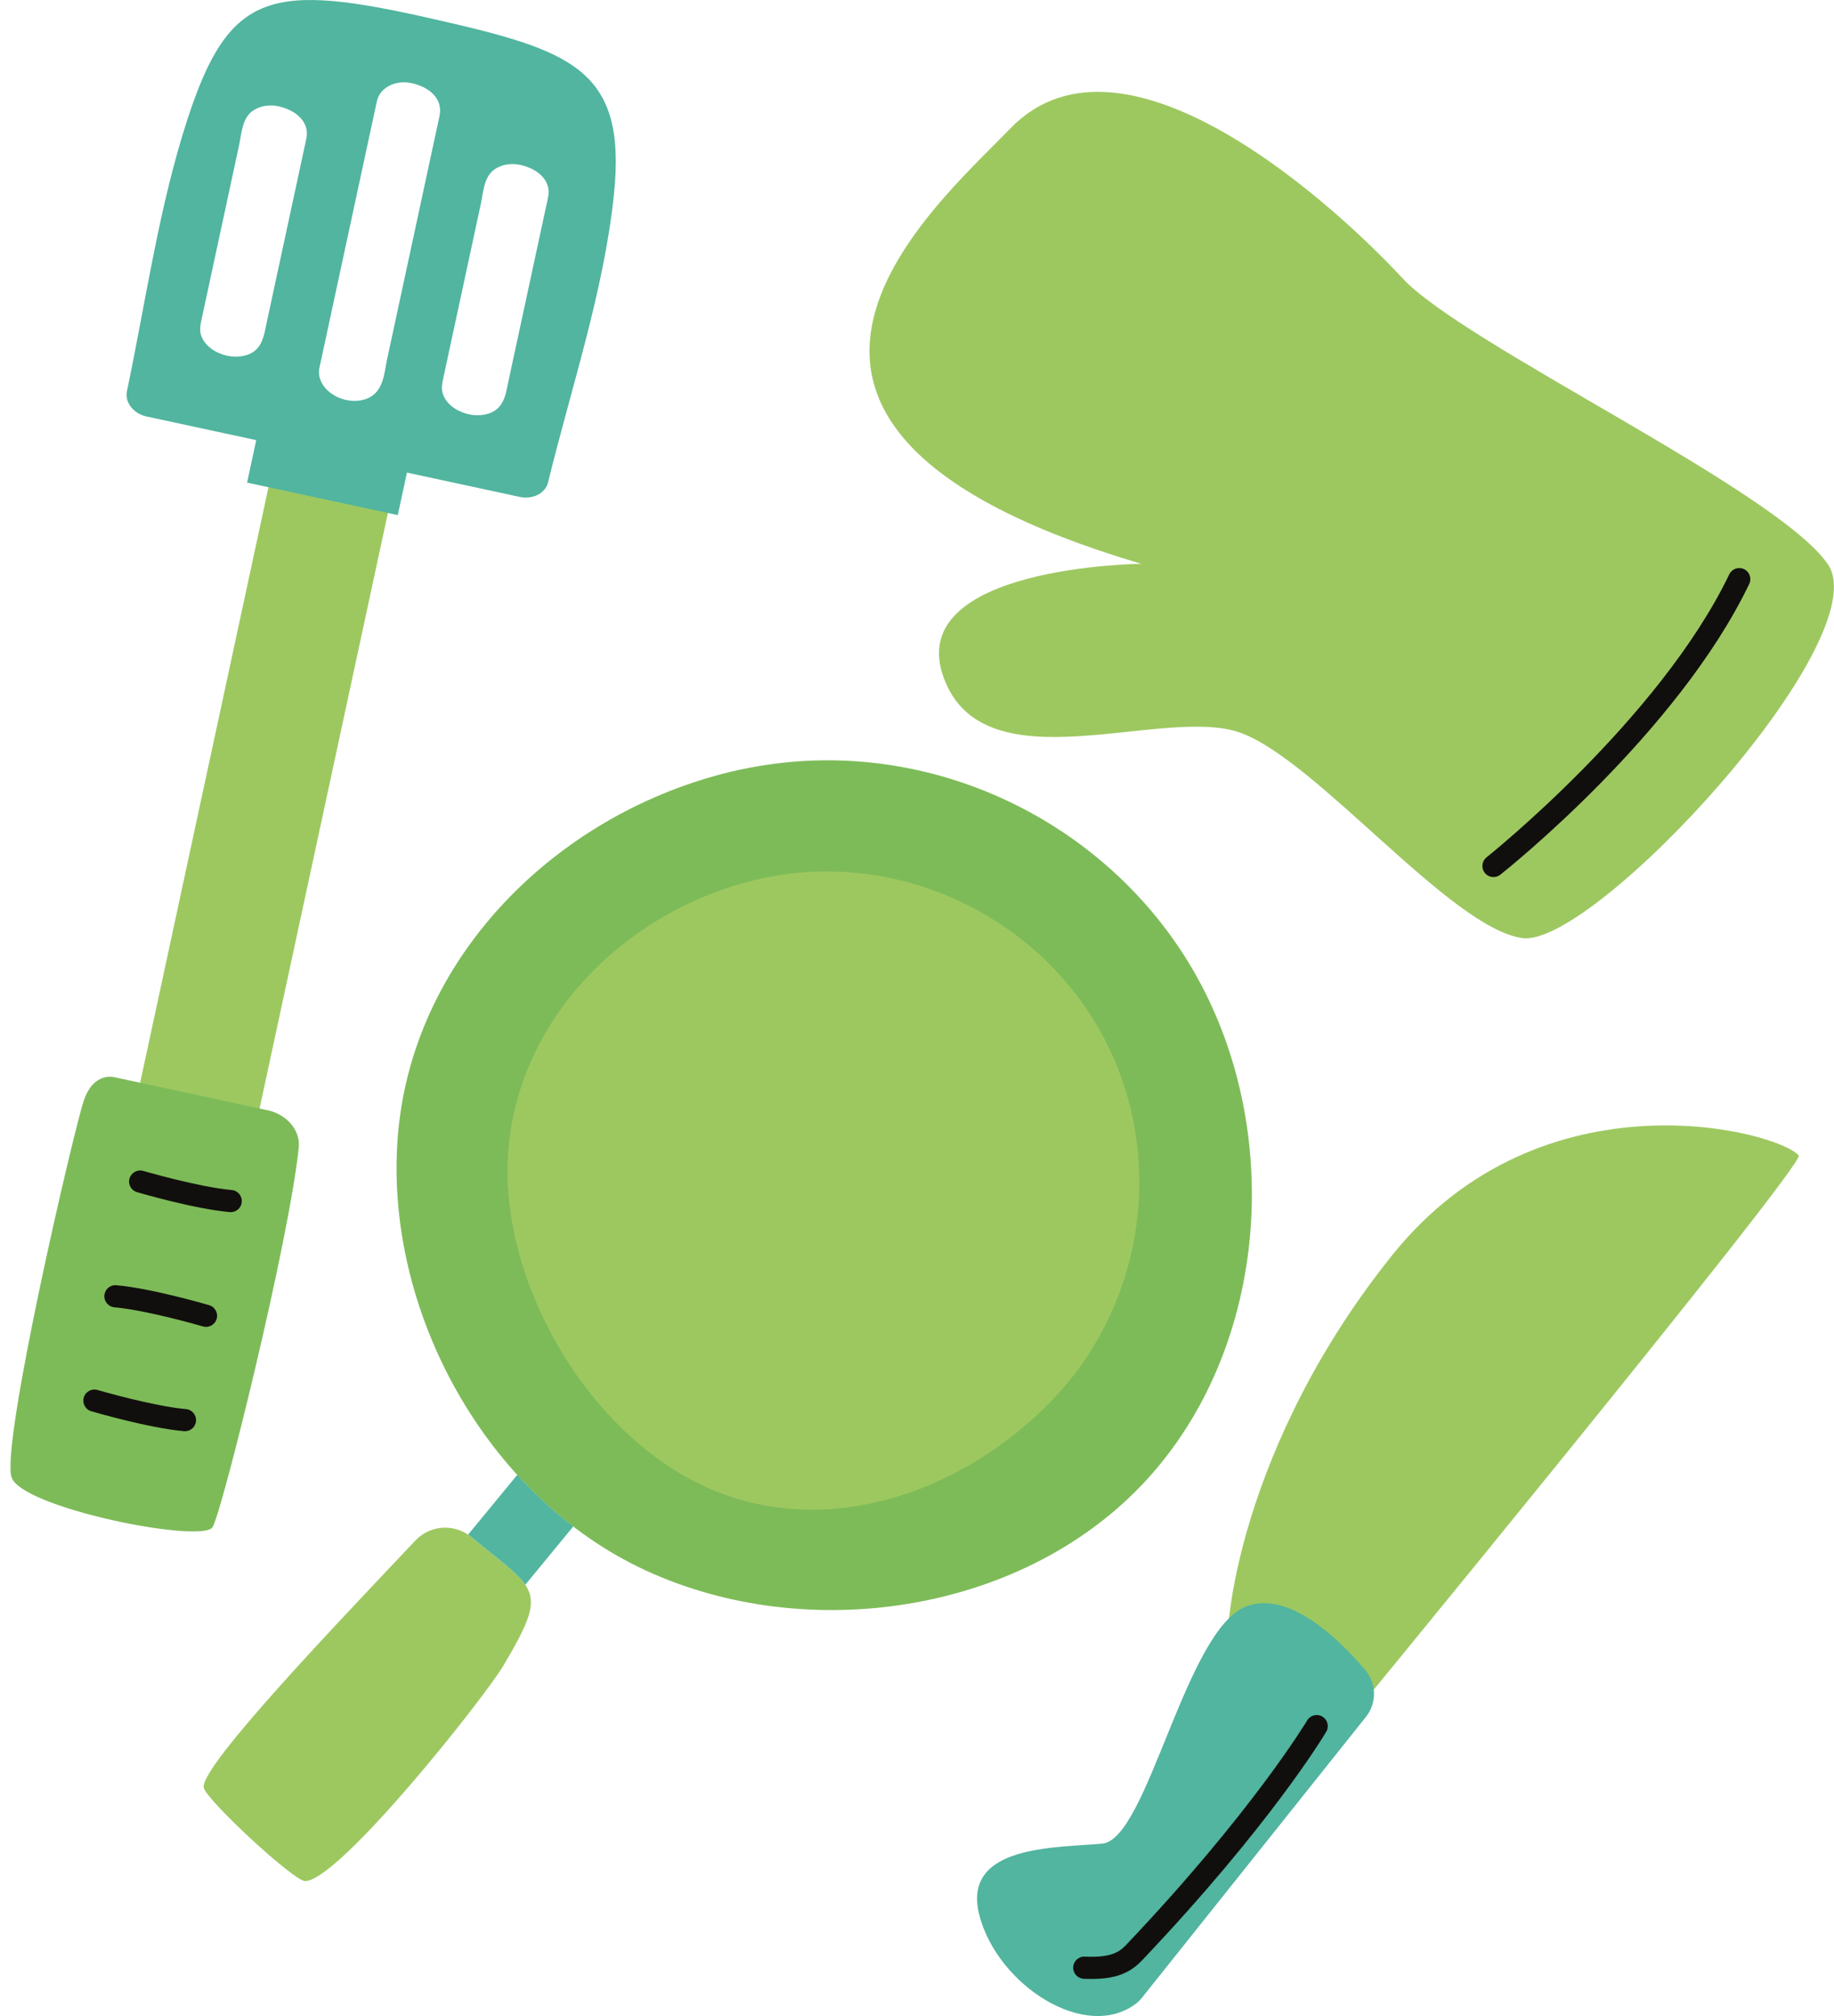
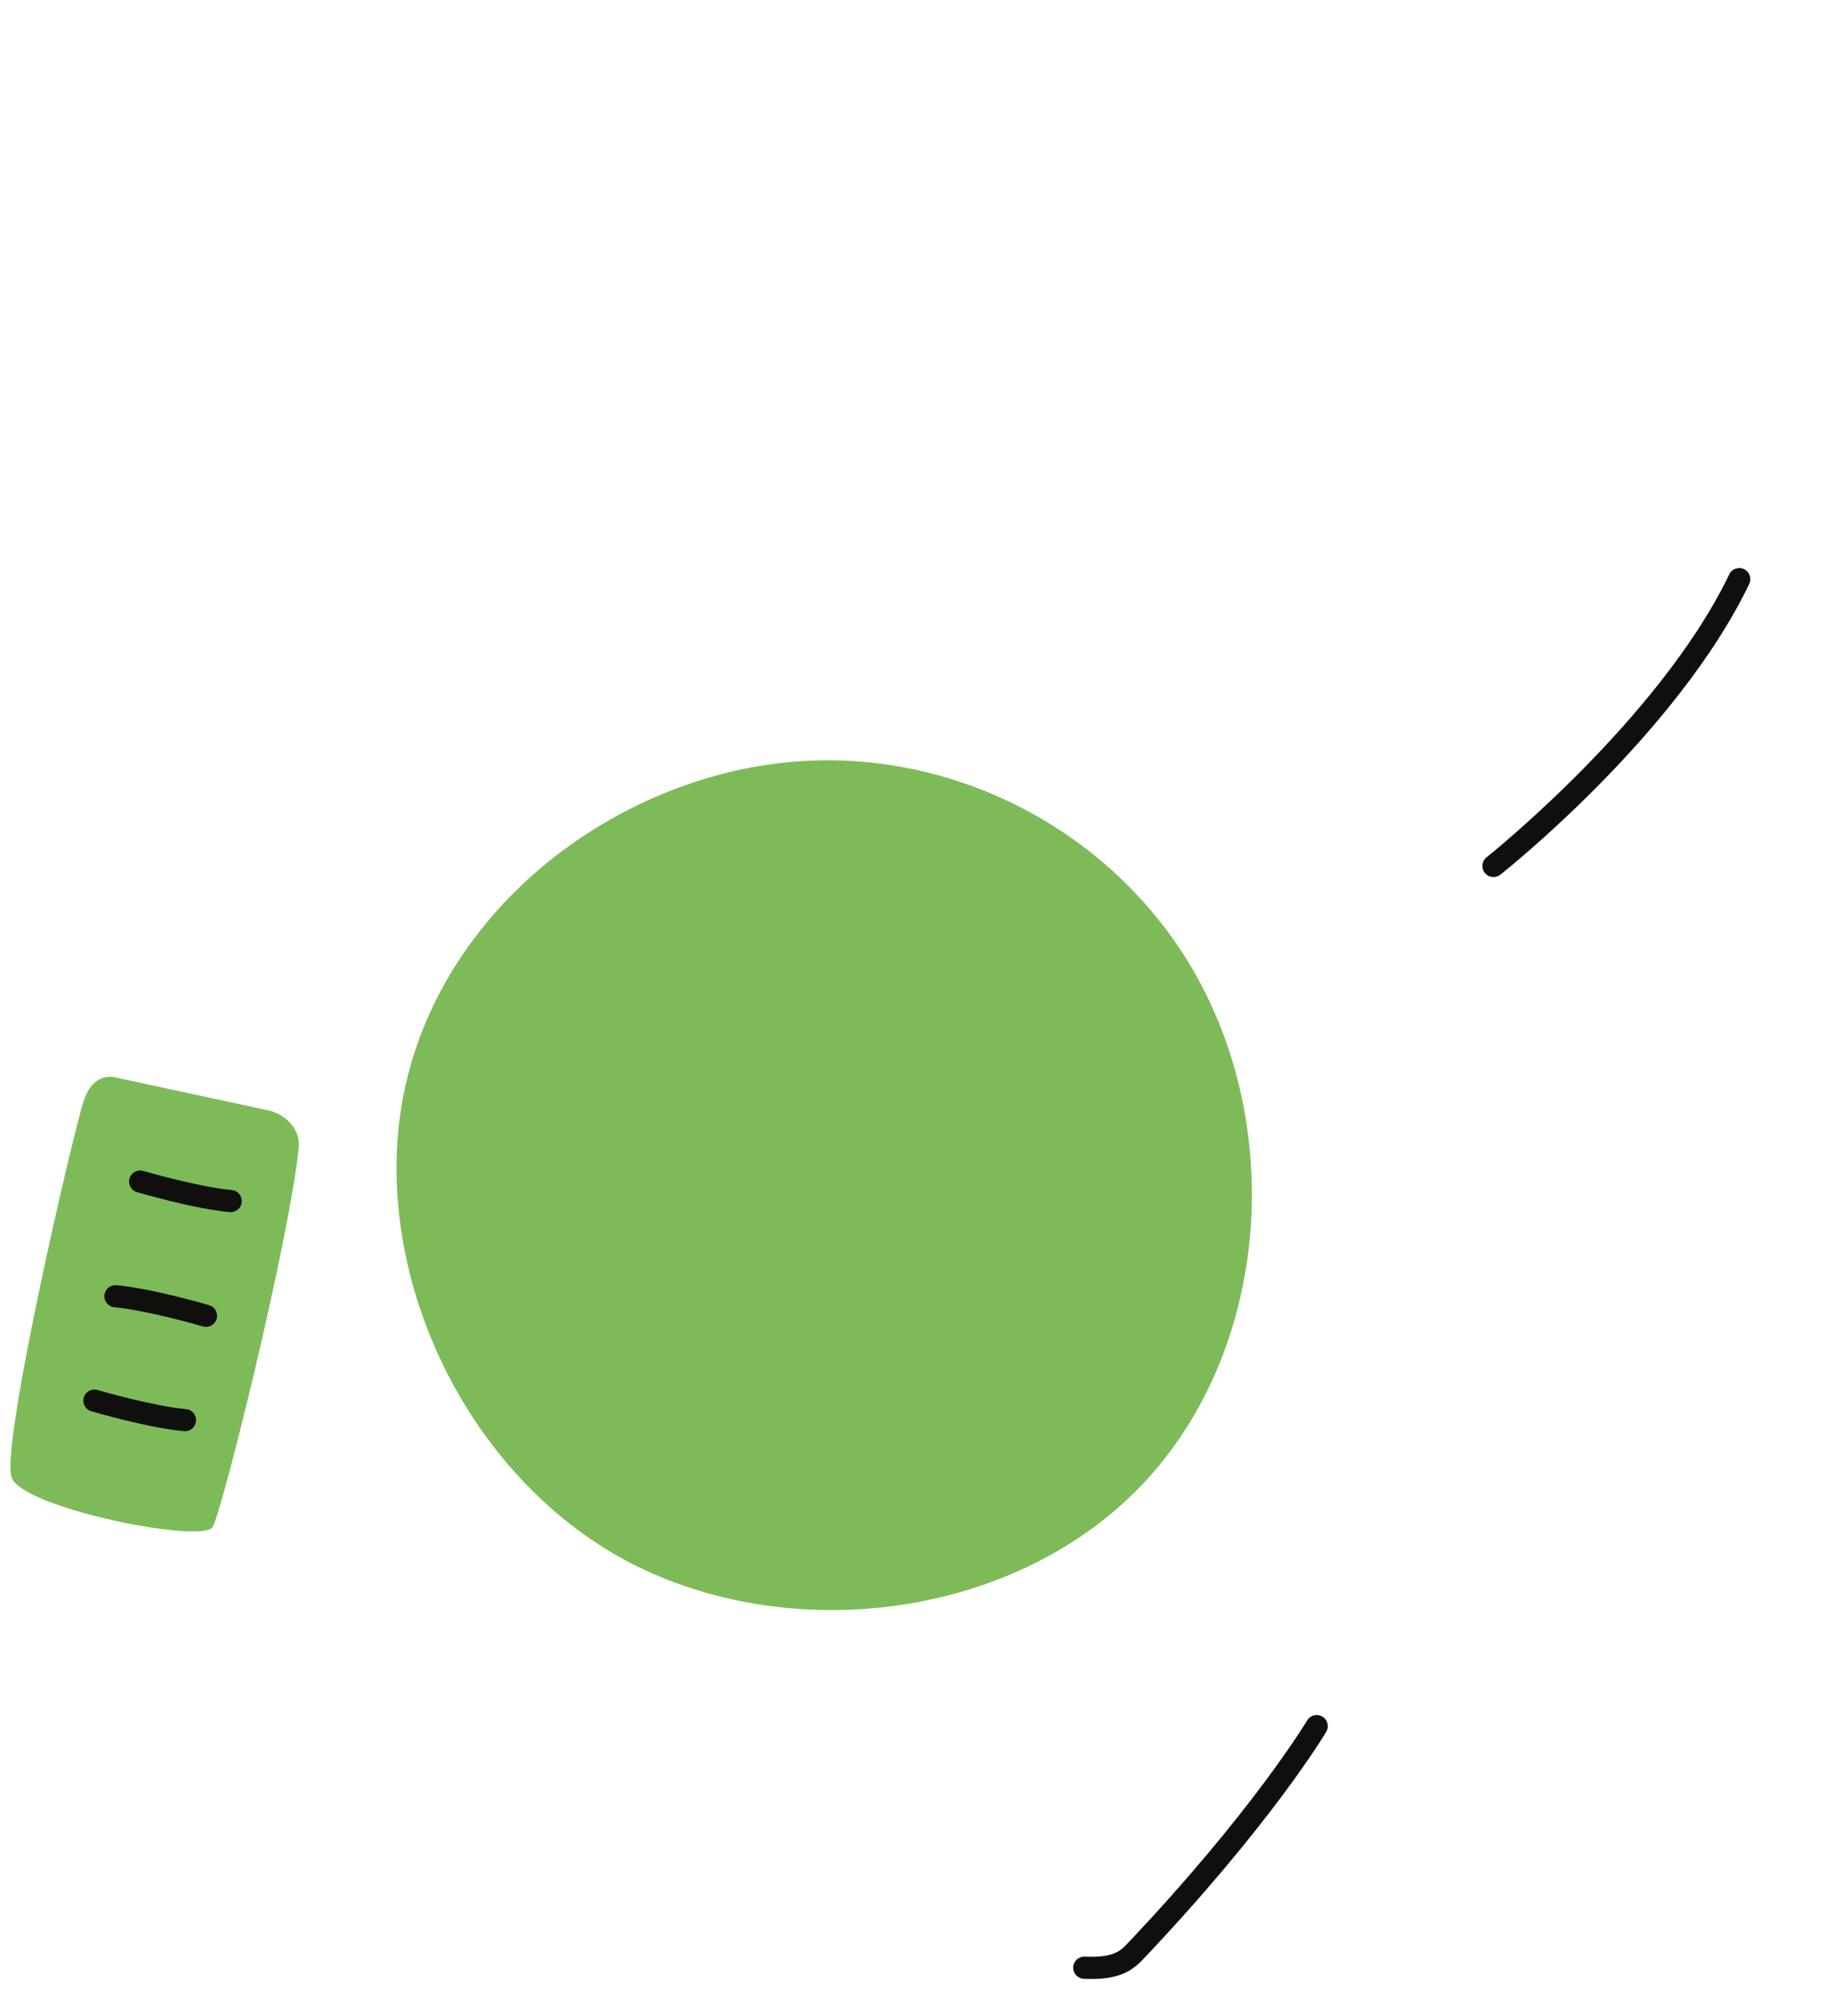
<svg xmlns="http://www.w3.org/2000/svg" fill="#000000" height="500.3" preserveAspectRatio="xMidYMid meet" version="1" viewBox="-2.6 0.0 455.1 500.3" width="455.1" zoomAndPan="magnify">
  <defs>
    <clipPath id="a">
-       <path d="M 28 22 L 452.48 22 L 452.48 294 L 28 294 Z M 28 22" />
-     </clipPath>
+       </clipPath>
    <clipPath id="b">
-       <path d="M 28 0 L 339 0 L 339 500.25 L 28 500.25 Z M 28 0" />
-     </clipPath>
+       </clipPath>
  </defs>
  <g>
    <g clip-path="url(#a)" id="change1_1">
-       <path d="M 28.297 286.68 L 57.934 293.066 L 96.836 112.527 L 67.199 106.141 Z M 375.148 232.77 C 357.379 230.281 324.523 189.059 305.438 181.906 C 286.355 174.754 241.539 195.723 231.543 168.082 C 221.551 140.441 280.594 139.902 280.594 139.902 C 165.367 105.785 228.488 52.164 248.09 31.895 C 276.582 2.43 330.156 52.504 345.359 68.977 C 360.559 85.453 438.121 121.453 450.941 139.949 C 463.766 158.445 392.918 235.258 375.148 232.77" fill="#9dc860" />
-     </g>
+       </g>
    <g id="change2_1">
      <path d="M 63.789 275.488 L 25.832 267.309 C 25.832 267.309 20.68 265.812 18.211 273.047 C 15.738 280.281 -2.605 359.062 0.312 366.684 C 3.234 374.301 47.426 383.047 50.129 378.969 C 52.406 375.531 69.168 307.887 71.535 284.703 C 71.965 280.516 68.617 276.527 63.789 275.488 Z M 280.43 368.797 C 250.047 400.359 197.668 408.055 157.828 389.777 C 118.145 371.57 92.473 325.043 96.152 281.523 C 99.781 238.617 133.539 203.969 175.035 192.461 C 180.406 190.969 185.895 189.914 191.434 189.293 C 234.461 184.465 277.098 207.59 296.48 246.32 C 316.09 285.492 310.777 337.273 280.43 368.797" fill="#7dbb58" />
    </g>
    <g id="change3_1">
-       <path d="M 342.969 311.336 C 305.695 357.703 299.938 404.855 302.43 414.254 C 304.918 423.652 326.562 433.586 326.562 433.586 C 326.562 433.586 445.512 288.836 443.746 286.723 C 438.762 280.758 380.242 264.973 342.969 311.336 Z M 194.305 216.699 C 190.195 217.156 186.125 217.934 182.145 219.031 C 151.379 227.523 126.32 253.172 123.59 284.973 C 120.816 317.227 142.824 355.281 172.227 368.816 C 201.734 382.402 235.941 370.781 258.492 347.418 C 281.02 324.078 286.605 288.129 272.113 259.074 C 257.777 230.348 226.199 213.164 194.305 216.699 Z M 265.23 59.227 C 274.523 69.895 291.023 55.516 281.73 44.852 C 272.434 34.184 255.934 48.559 265.23 59.227 Z M 317.688 92.648 C 308.391 81.98 291.891 96.359 301.184 107.027 C 310.48 117.691 326.98 103.316 317.688 92.648 Z M 402.387 125.039 C 393.094 114.371 376.594 128.75 385.887 139.414 C 395.184 150.082 411.684 135.707 402.387 125.039 Z M 114.402 381.43 C 110.262 377.992 104.16 378.348 100.469 382.266 C 81.973 401.887 46.906 438.395 47.957 443.59 C 48.566 446.594 70.418 466.934 73.195 466.781 C 81.891 466.297 117.496 421.391 122.277 413.359 C 133.895 393.852 130.449 394.766 114.402 381.43 Z M 350.926 168.18 C 360.223 178.848 376.723 164.469 367.426 153.805 C 358.133 143.137 341.633 157.512 350.926 168.18 Z M 270.09 99.164 C 260.797 88.496 244.293 102.875 253.59 113.543 C 262.883 124.211 279.383 109.832 270.09 99.164 Z M 309.949 136.172 C 299.297 151.047 322.301 167.523 332.953 152.652 C 343.605 137.777 320.602 121.301 309.949 136.172 Z M 348.012 98.461 C 356.25 86.961 374.039 99.703 365.805 111.207 C 357.562 122.711 339.77 109.965 348.012 98.461" fill="#9dc860" />
-     </g>
+       </g>
    <g clip-path="url(#b)" id="change4_1">
-       <path d="M 139.652 378.77 L 127.746 393.242 C 125.629 390.105 121.129 387.02 114.402 381.43 C 114.129 381.203 113.844 380.996 113.555 380.801 L 125.758 365.965 C 130.02 370.652 134.664 374.949 139.652 378.77 Z M 336.352 426.023 L 280.801 495.68 C 280.414 496.168 279.988 496.629 279.496 497.016 C 266.965 506.867 244.984 492.656 240.445 475.316 C 235.82 457.637 259.66 458.547 270.949 457.469 C 282.238 456.391 291.629 403.848 306.895 398.512 C 317.449 394.82 329.645 406.699 336.164 414.375 C 339.004 417.719 339.086 422.594 336.352 426.023 Z M 133.449 48.738 C 133.324 49.426 133.152 50.105 133.008 50.789 C 132.105 54.969 131.207 59.148 130.309 63.324 C 128.059 73.754 125.812 84.18 123.566 94.605 C 122.836 98.004 122.488 101.875 117.754 102.859 C 113.562 103.727 108.395 101.402 107.266 97.652 C 106.855 96.293 107.133 95.062 107.41 93.773 C 109.445 84.328 111.48 74.883 113.516 65.438 C 114.59 60.461 115.66 55.488 116.73 50.512 C 117.312 47.828 117.445 44.094 119.887 42.199 C 121.586 40.883 124.059 40.391 126.418 40.898 C 130.852 41.852 134.16 44.754 133.449 48.738 Z M 106.5 28.617 C 106.277 29.785 105.996 30.945 105.746 32.109 C 104.555 37.645 103.363 43.176 102.172 48.707 C 99.273 62.152 96.375 75.602 93.477 89.051 C 92.707 92.629 92.637 97.578 88.059 99.055 C 82.477 100.855 75.719 96.551 76.637 91.406 C 76.773 90.629 76.969 89.855 77.137 89.086 C 79.809 76.684 82.48 64.281 85.152 51.883 C 86.531 45.488 87.906 39.094 89.285 32.699 C 89.707 30.754 90.125 28.801 90.547 26.852 C 90.832 25.52 91.016 24.156 91.887 23.016 C 93.457 20.945 96.531 19.98 99.504 20.621 C 104.062 21.605 107.266 24.578 106.5 28.617 Z M 73.457 34.203 C 73.336 34.891 73.164 35.57 73.016 36.254 C 72.113 40.434 71.215 44.613 70.316 48.789 C 68.07 59.219 65.82 69.645 63.574 80.07 C 62.844 83.469 62.496 87.34 57.762 88.324 C 53.57 89.191 48.402 86.867 47.273 83.117 C 46.863 81.758 47.141 80.527 47.418 79.242 C 49.453 69.793 51.488 60.348 53.527 50.902 C 54.598 45.926 55.668 40.953 56.738 35.977 C 57.32 33.297 57.453 29.559 59.898 27.664 C 61.594 26.348 64.066 25.855 66.426 26.363 C 70.855 27.316 74.168 30.219 73.457 34.203 Z M 104.676 4.656 C 64.777 -4.391 54.332 -2.285 43.965 29.441 C 36.863 51.18 33.609 74.633 28.898 97.094 C 28.324 99.848 30.512 102.645 33.82 103.359 L 60.984 109.211 L 58.715 119.754 L 96.109 127.809 L 98.379 117.27 L 126.352 123.297 C 129.621 124.004 132.738 122.398 133.398 119.699 C 139.148 96.152 147.285 72.141 149.754 48.156 C 152.961 17.008 139.191 12.488 104.676 4.656" fill="#51b59f" />
-     </g>
+       </g>
    <g id="change5_1">
      <path d="M 325.535 425.949 C 324.23 425.172 322.543 425.602 321.766 426.91 C 321.633 427.133 308.098 449.699 276.793 482.66 C 274.895 484.66 272.613 485.773 266.574 485.52 C 265.043 485.445 263.773 486.633 263.711 488.152 C 263.648 489.672 264.828 490.953 266.348 491.016 C 266.98 491.043 267.59 491.055 268.176 491.055 C 274.066 491.055 277.695 489.703 280.781 486.453 C 312.566 452.984 325.945 430.652 326.496 429.719 C 327.273 428.41 326.844 426.723 325.535 425.949 Z M 49.293 323.859 C 48.715 323.688 34.98 319.68 26.285 318.914 C 24.742 318.773 23.438 319.898 23.305 321.414 C 23.172 322.926 24.289 324.262 25.801 324.395 C 33.953 325.113 47.609 329.098 47.746 329.137 C 48.004 329.215 48.266 329.25 48.523 329.25 C 49.711 329.25 50.809 328.473 51.16 327.273 C 51.59 325.812 50.754 324.285 49.293 323.859 Z M 43.543 349.648 C 35.395 348.934 21.738 344.949 21.602 344.906 C 20.145 344.48 18.613 345.316 18.188 346.773 C 17.762 348.23 18.594 349.762 20.051 350.188 C 20.633 350.359 34.367 354.363 43.059 355.133 C 43.145 355.137 43.223 355.141 43.305 355.141 C 44.715 355.141 45.918 354.062 46.043 352.633 C 46.176 351.117 45.055 349.781 43.543 349.648 Z M 54.898 295.289 C 46.746 294.57 33.09 290.586 32.953 290.547 C 31.496 290.117 29.969 290.953 29.539 292.414 C 29.109 293.871 29.945 295.398 31.406 295.824 C 31.984 295.996 45.719 300.004 54.414 300.77 C 54.496 300.777 54.578 300.781 54.656 300.781 C 56.07 300.781 57.27 299.703 57.395 298.27 C 57.527 296.758 56.41 295.422 54.898 295.289 Z M 431.469 144.895 C 413.672 181.941 371.496 215.621 369.711 217.039 C 369.203 217.438 368.602 217.633 368.004 217.633 C 367.191 217.633 366.387 217.273 365.844 216.59 C 364.902 215.398 365.102 213.668 366.293 212.727 C 366.719 212.387 409.27 178.402 426.512 142.512 C 427.168 141.145 428.812 140.566 430.184 141.227 C 431.551 141.883 432.129 143.527 431.469 144.895" fill="#110f0d" />
    </g>
  </g>
</svg>